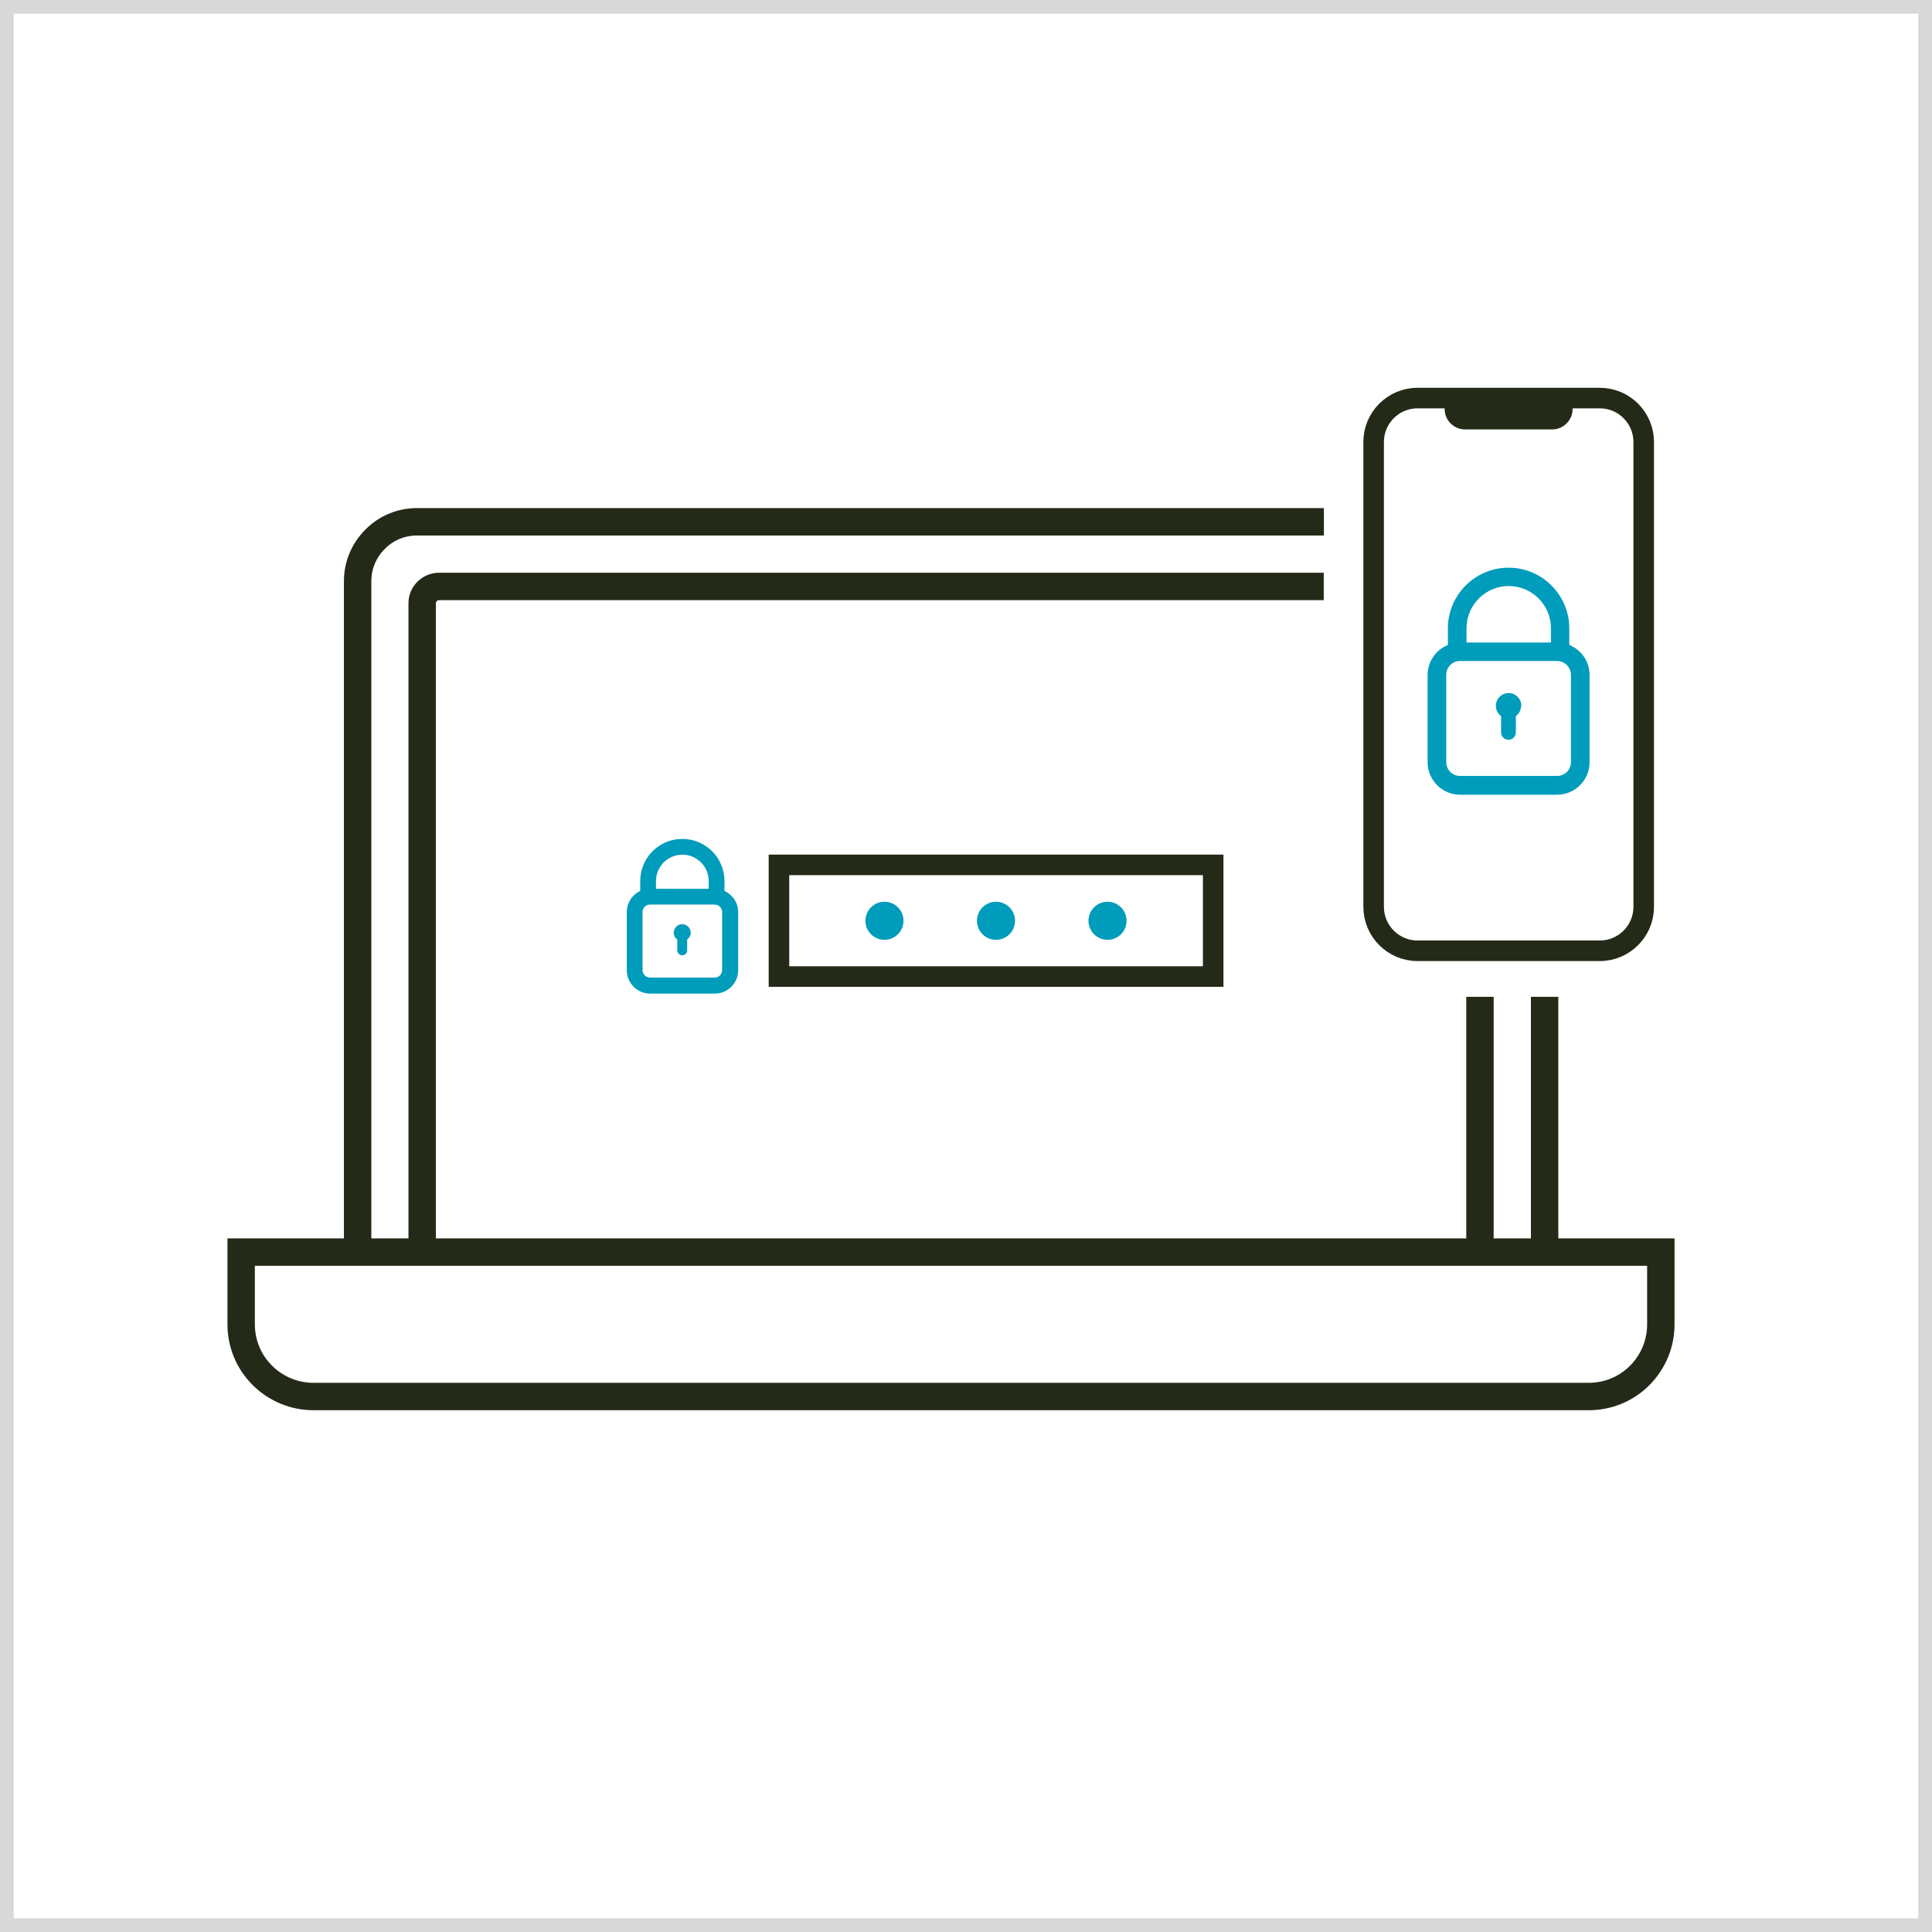
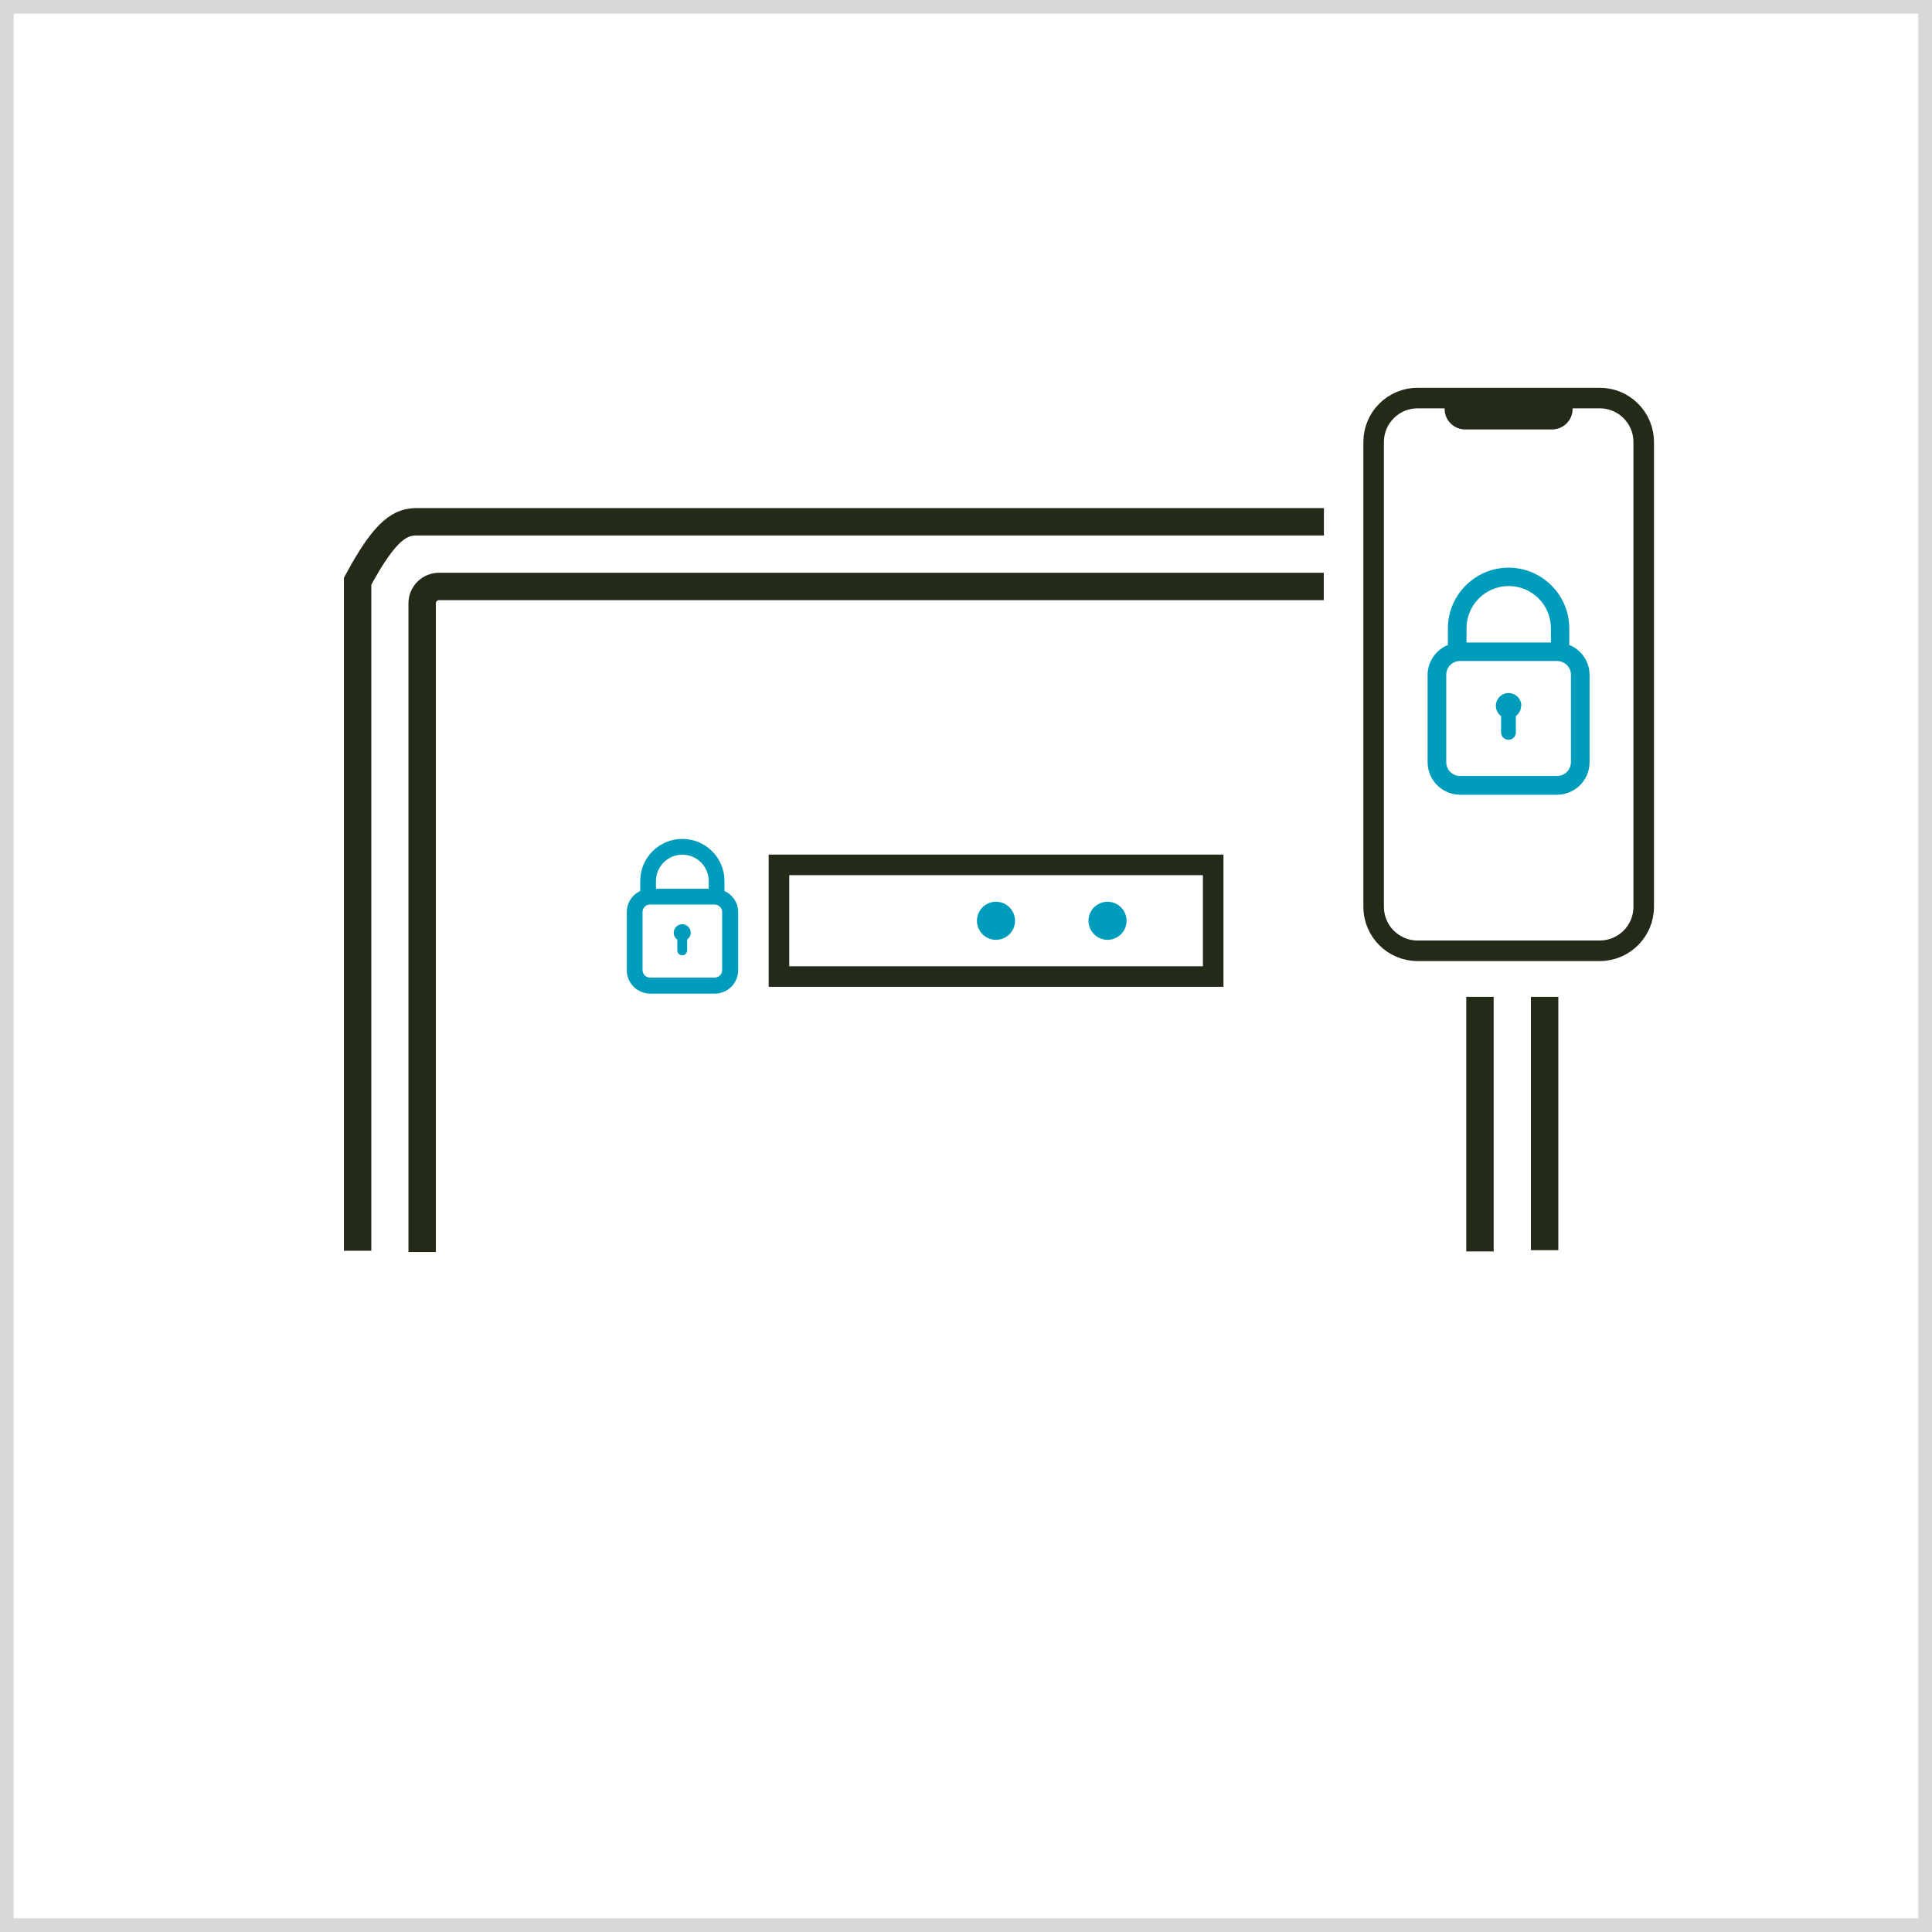
<svg xmlns="http://www.w3.org/2000/svg" width="141" height="141" viewBox="0 0 141 141" fill="none">
  <rect x="0" y="0" width="141" height="141" fill="#808080" stroke="none" />
  <rect x="0.5" y="0.5" width="140" height="140" fill="white" stroke="#D8D8D8" />
  <path d="M116.75 29.05H103.46C101.687 29.05 100.25 30.487 100.25 32.26V66.18C100.25 67.953 101.687 69.39 103.46 69.39H116.75C118.523 69.39 119.96 67.953 119.96 66.18V32.26C119.96 30.487 118.523 29.05 116.75 29.05Z" stroke="#242A18" stroke-width="1.5" />
  <path d="M105.44 29.05H114.77V29.85C114.77 30.67 114.1 31.34 113.28 31.34H106.92C106.1 31.34 105.43 30.67 105.43 29.85V29.05H105.44Z" fill="#242A18" />
  <path d="M96.61 42.8H32.04C31.71 42.8 31.41 42.93 31.18 43.15C30.94 43.39 30.81 43.69 30.81 44.02V91.37" stroke="#242A18" stroke-width="2" />
  <path d="M108.01 91.33V72.75" stroke="#242A18" stroke-width="2" />
  <path d="M112.729 72.75V91.24" stroke="#242A18" stroke-width="2" />
-   <path d="M26.1 91.28V42.42C26.1 41.26 26.55 40.18 27.38 39.35C28.19 38.53 29.28 38.08 30.45 38.08H96.62" stroke="#242A18" stroke-width="2" />
-   <path d="M115.94 101.92H22.88C21.48 101.92 20.15 101.37 19.15 100.38C18.15 99.38 17.6 98.06 17.6 96.65V91.38H121.21V96.65C121.21 98.06 120.66 99.38 119.67 100.38C118.67 101.38 117.35 101.92 115.94 101.92Z" stroke="#242A18" stroke-width="2" />
+   <path d="M26.1 91.28V42.42C28.19 38.53 29.28 38.08 30.45 38.08H96.62" stroke="#242A18" stroke-width="2" />
  <path d="M88.54 63.12H56.85V71.27H88.54V63.12Z" stroke="#242A18" stroke-width="1.5" />
-   <path d="M64.549 68.59C65.317 68.59 65.939 67.967 65.939 67.2C65.939 66.432 65.317 65.81 64.549 65.81C63.782 65.81 63.159 66.432 63.159 67.2C63.159 67.967 63.782 68.59 64.549 68.59Z" fill="#009CBB" />
  <path d="M72.689 68.59C73.457 68.59 74.079 67.967 74.079 67.2C74.079 66.432 73.457 65.81 72.689 65.81C71.921 65.81 71.299 66.432 71.299 67.2C71.299 67.967 71.921 68.59 72.689 68.59Z" fill="#009CBB" />
  <path d="M80.829 68.59C81.597 68.59 82.219 67.967 82.219 67.2C82.219 66.432 81.597 65.81 80.829 65.81C80.062 65.81 79.439 66.432 79.439 67.2C79.439 67.967 80.062 68.59 80.829 68.59Z" fill="#009CBB" />
  <path d="M111.03 51.51C111.03 51 110.61 50.58 110.1 50.58C109.59 50.58 109.17 51 109.17 51.51C109.17 51.82 109.32 52.09 109.55 52.26V53.45C109.55 53.75 109.79 53.99 110.09 53.99C110.39 53.99 110.63 53.75 110.63 53.45V52.26C110.86 52.09 111.01 51.82 111.01 51.51H111.03Z" fill="#009CBB" />
  <path d="M114.529 47.07V45.86C114.529 43.42 112.539 41.43 110.099 41.43C107.659 41.43 105.669 43.42 105.669 45.86V47.07C104.809 47.42 104.189 48.27 104.189 49.26V55.63C104.189 56.93 105.249 58 106.559 58H113.639C114.939 58 116.009 56.94 116.009 55.63V49.26C116.009 48.27 115.399 47.42 114.529 47.07ZM113.179 46.89H107.029V45.85C107.029 44.15 108.409 42.77 110.109 42.77C111.809 42.77 113.189 44.15 113.189 45.85V46.89H113.179ZM106.559 48.24H113.659C114.209 48.26 114.649 48.7 114.649 49.25V55.62C114.649 56.18 114.199 56.63 113.639 56.63H106.559C105.999 56.63 105.549 56.18 105.549 55.62V49.25C105.549 48.69 105.999 48.24 106.559 48.24Z" fill="#009CBB" />
  <path d="M50.41 68.069C50.41 67.729 50.13 67.449 49.79 67.449C49.45 67.449 49.17 67.729 49.17 68.069C49.17 68.279 49.27 68.459 49.43 68.569V69.359C49.43 69.559 49.59 69.719 49.79 69.719C49.99 69.719 50.15 69.559 50.15 69.359V68.569C50.3 68.459 50.41 68.279 50.41 68.069Z" fill="#009CBB" />
  <path d="M52.749 65.11V64.3C52.749 62.67 51.429 61.35 49.799 61.35C48.169 61.35 46.849 62.67 46.849 64.3V65.11C46.269 65.34 45.869 65.91 45.869 66.57V70.81C45.869 71.68 46.579 72.39 47.449 72.39H52.169C53.039 72.39 53.749 71.68 53.749 70.81V66.57C53.749 65.91 53.339 65.35 52.769 65.11H52.749ZM51.849 64.99H47.749V64.3C47.749 63.17 48.669 62.25 49.799 62.25C50.929 62.25 51.849 63.17 51.849 64.3V64.99ZM47.439 65.89H52.169C52.539 65.9 52.829 66.2 52.829 66.56V70.8C52.829 71.17 52.529 71.47 52.159 71.47H47.439C47.069 71.47 46.769 71.17 46.769 70.8V66.56C46.769 66.19 47.069 65.89 47.439 65.89Z" fill="#009CBB" stroke="#009CBB" stroke-width="0.25" stroke-miterlimit="10" />
</svg>